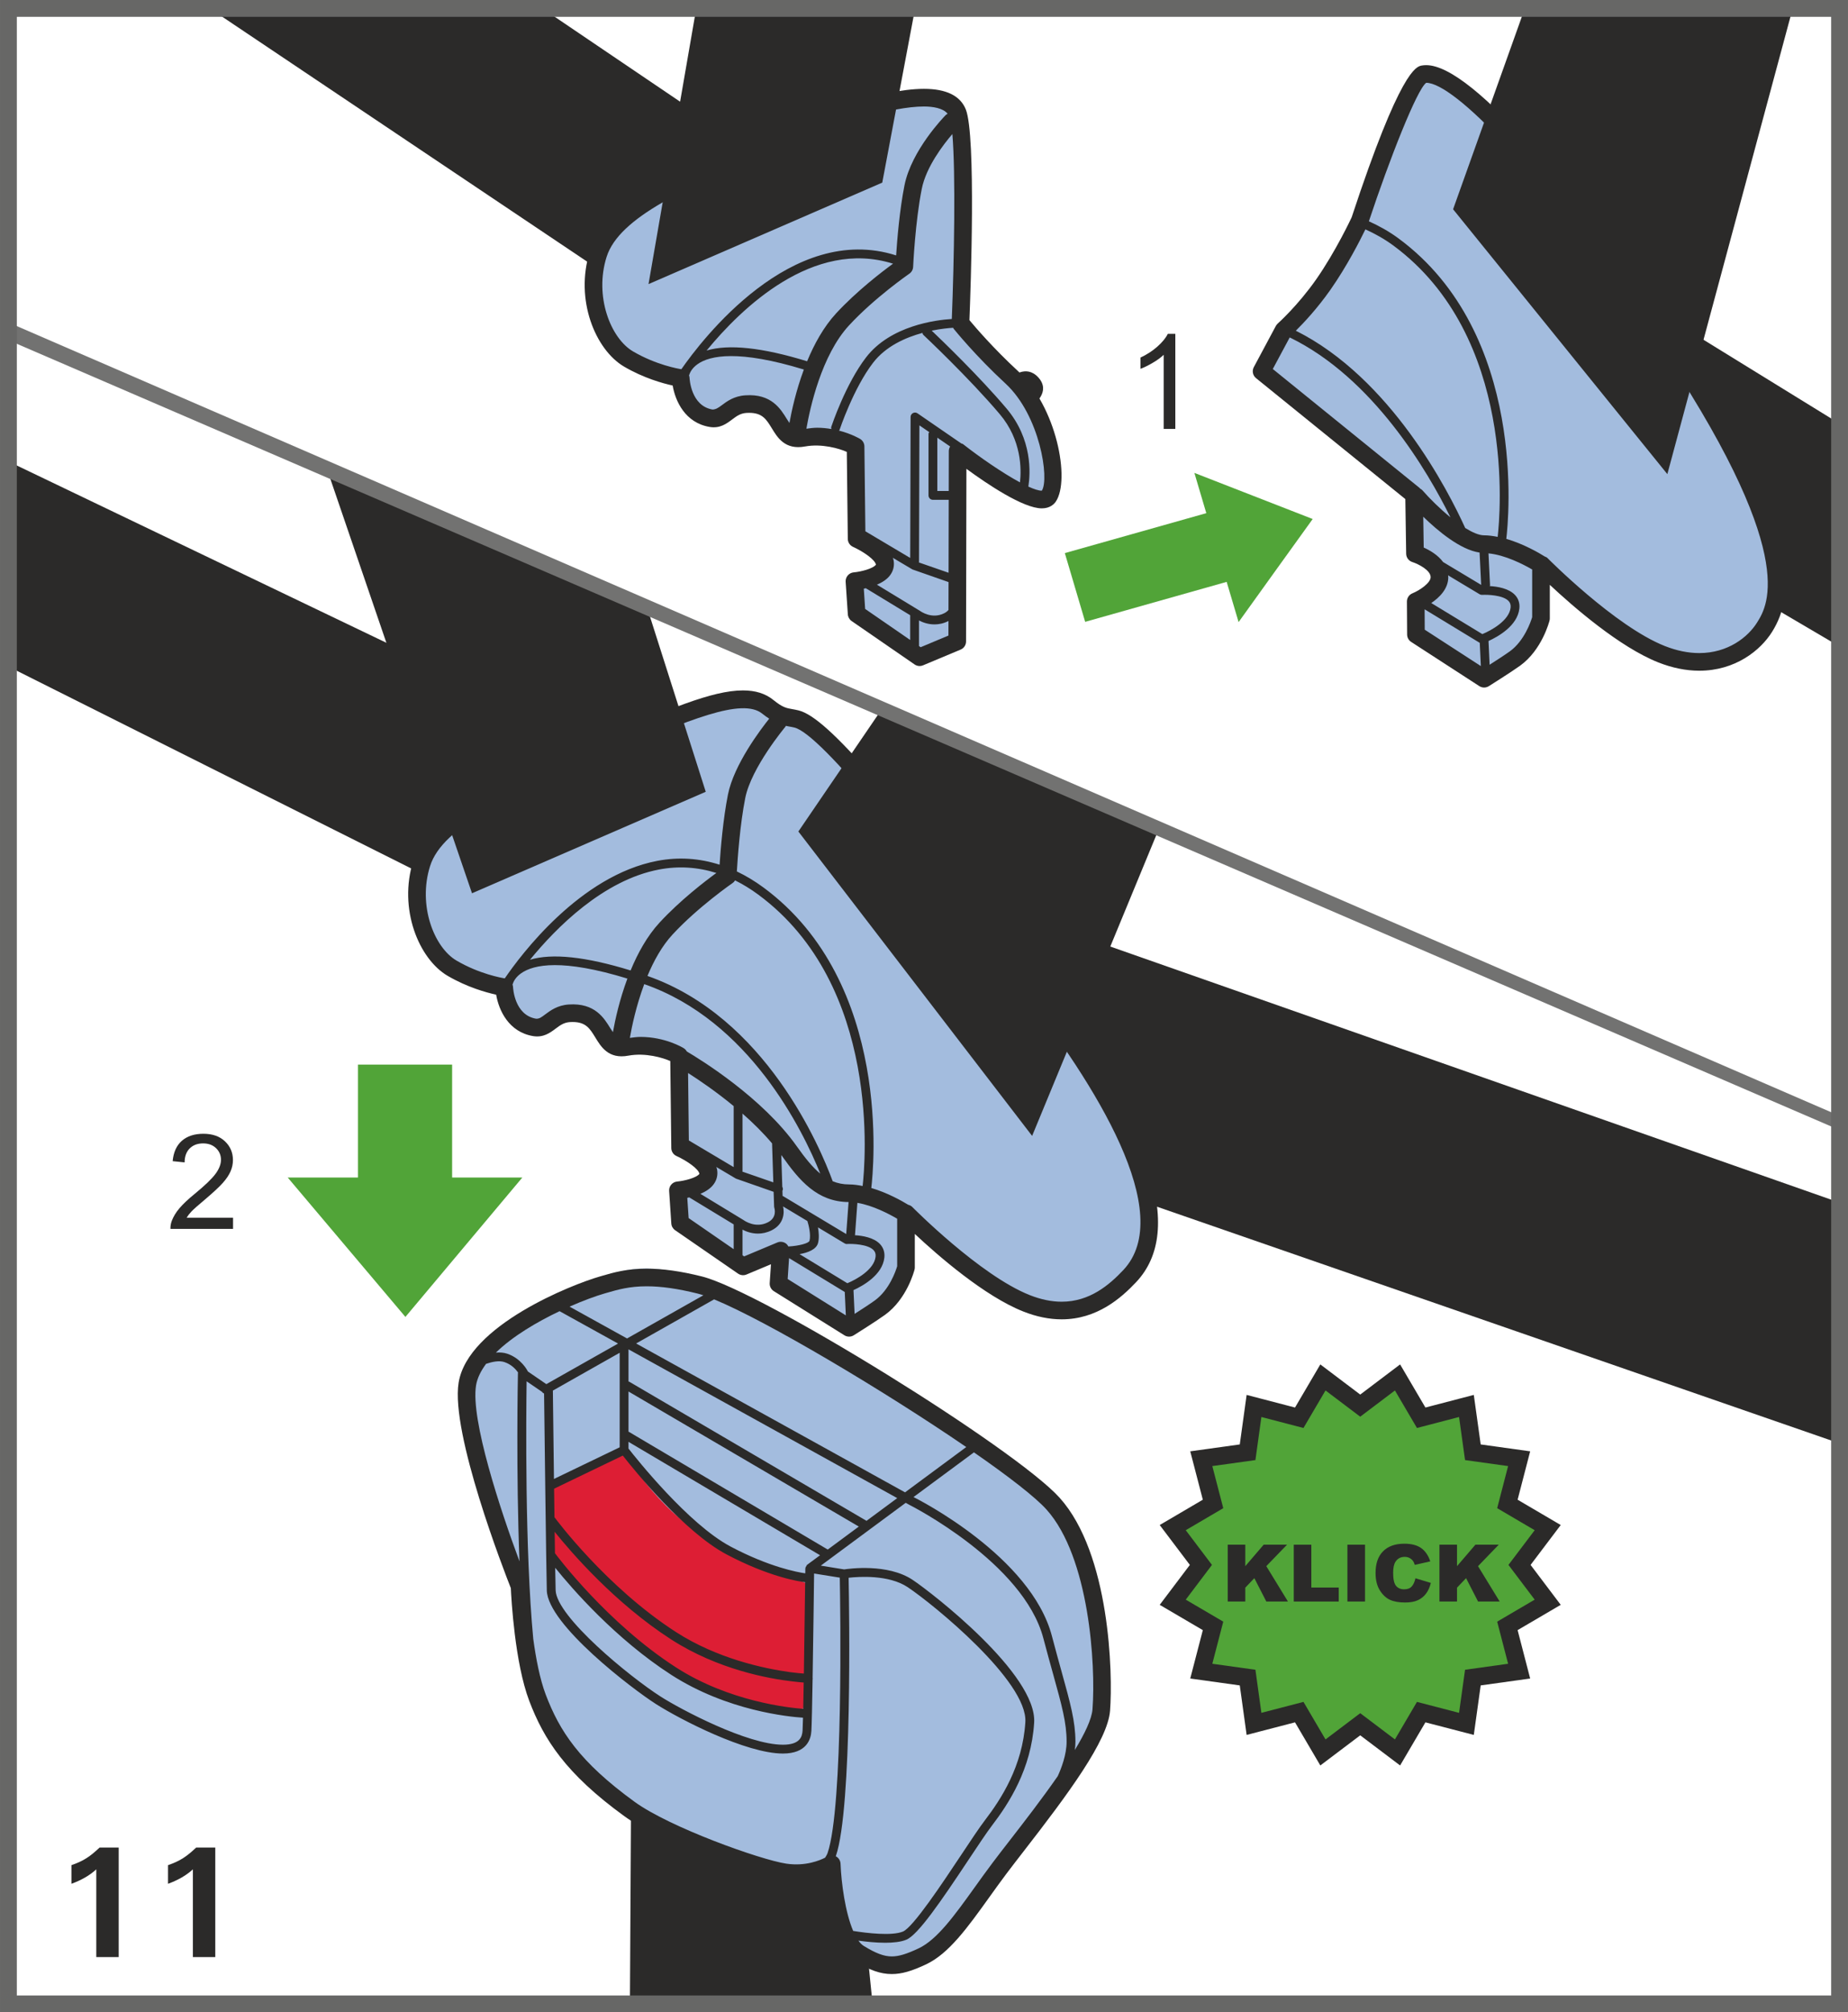
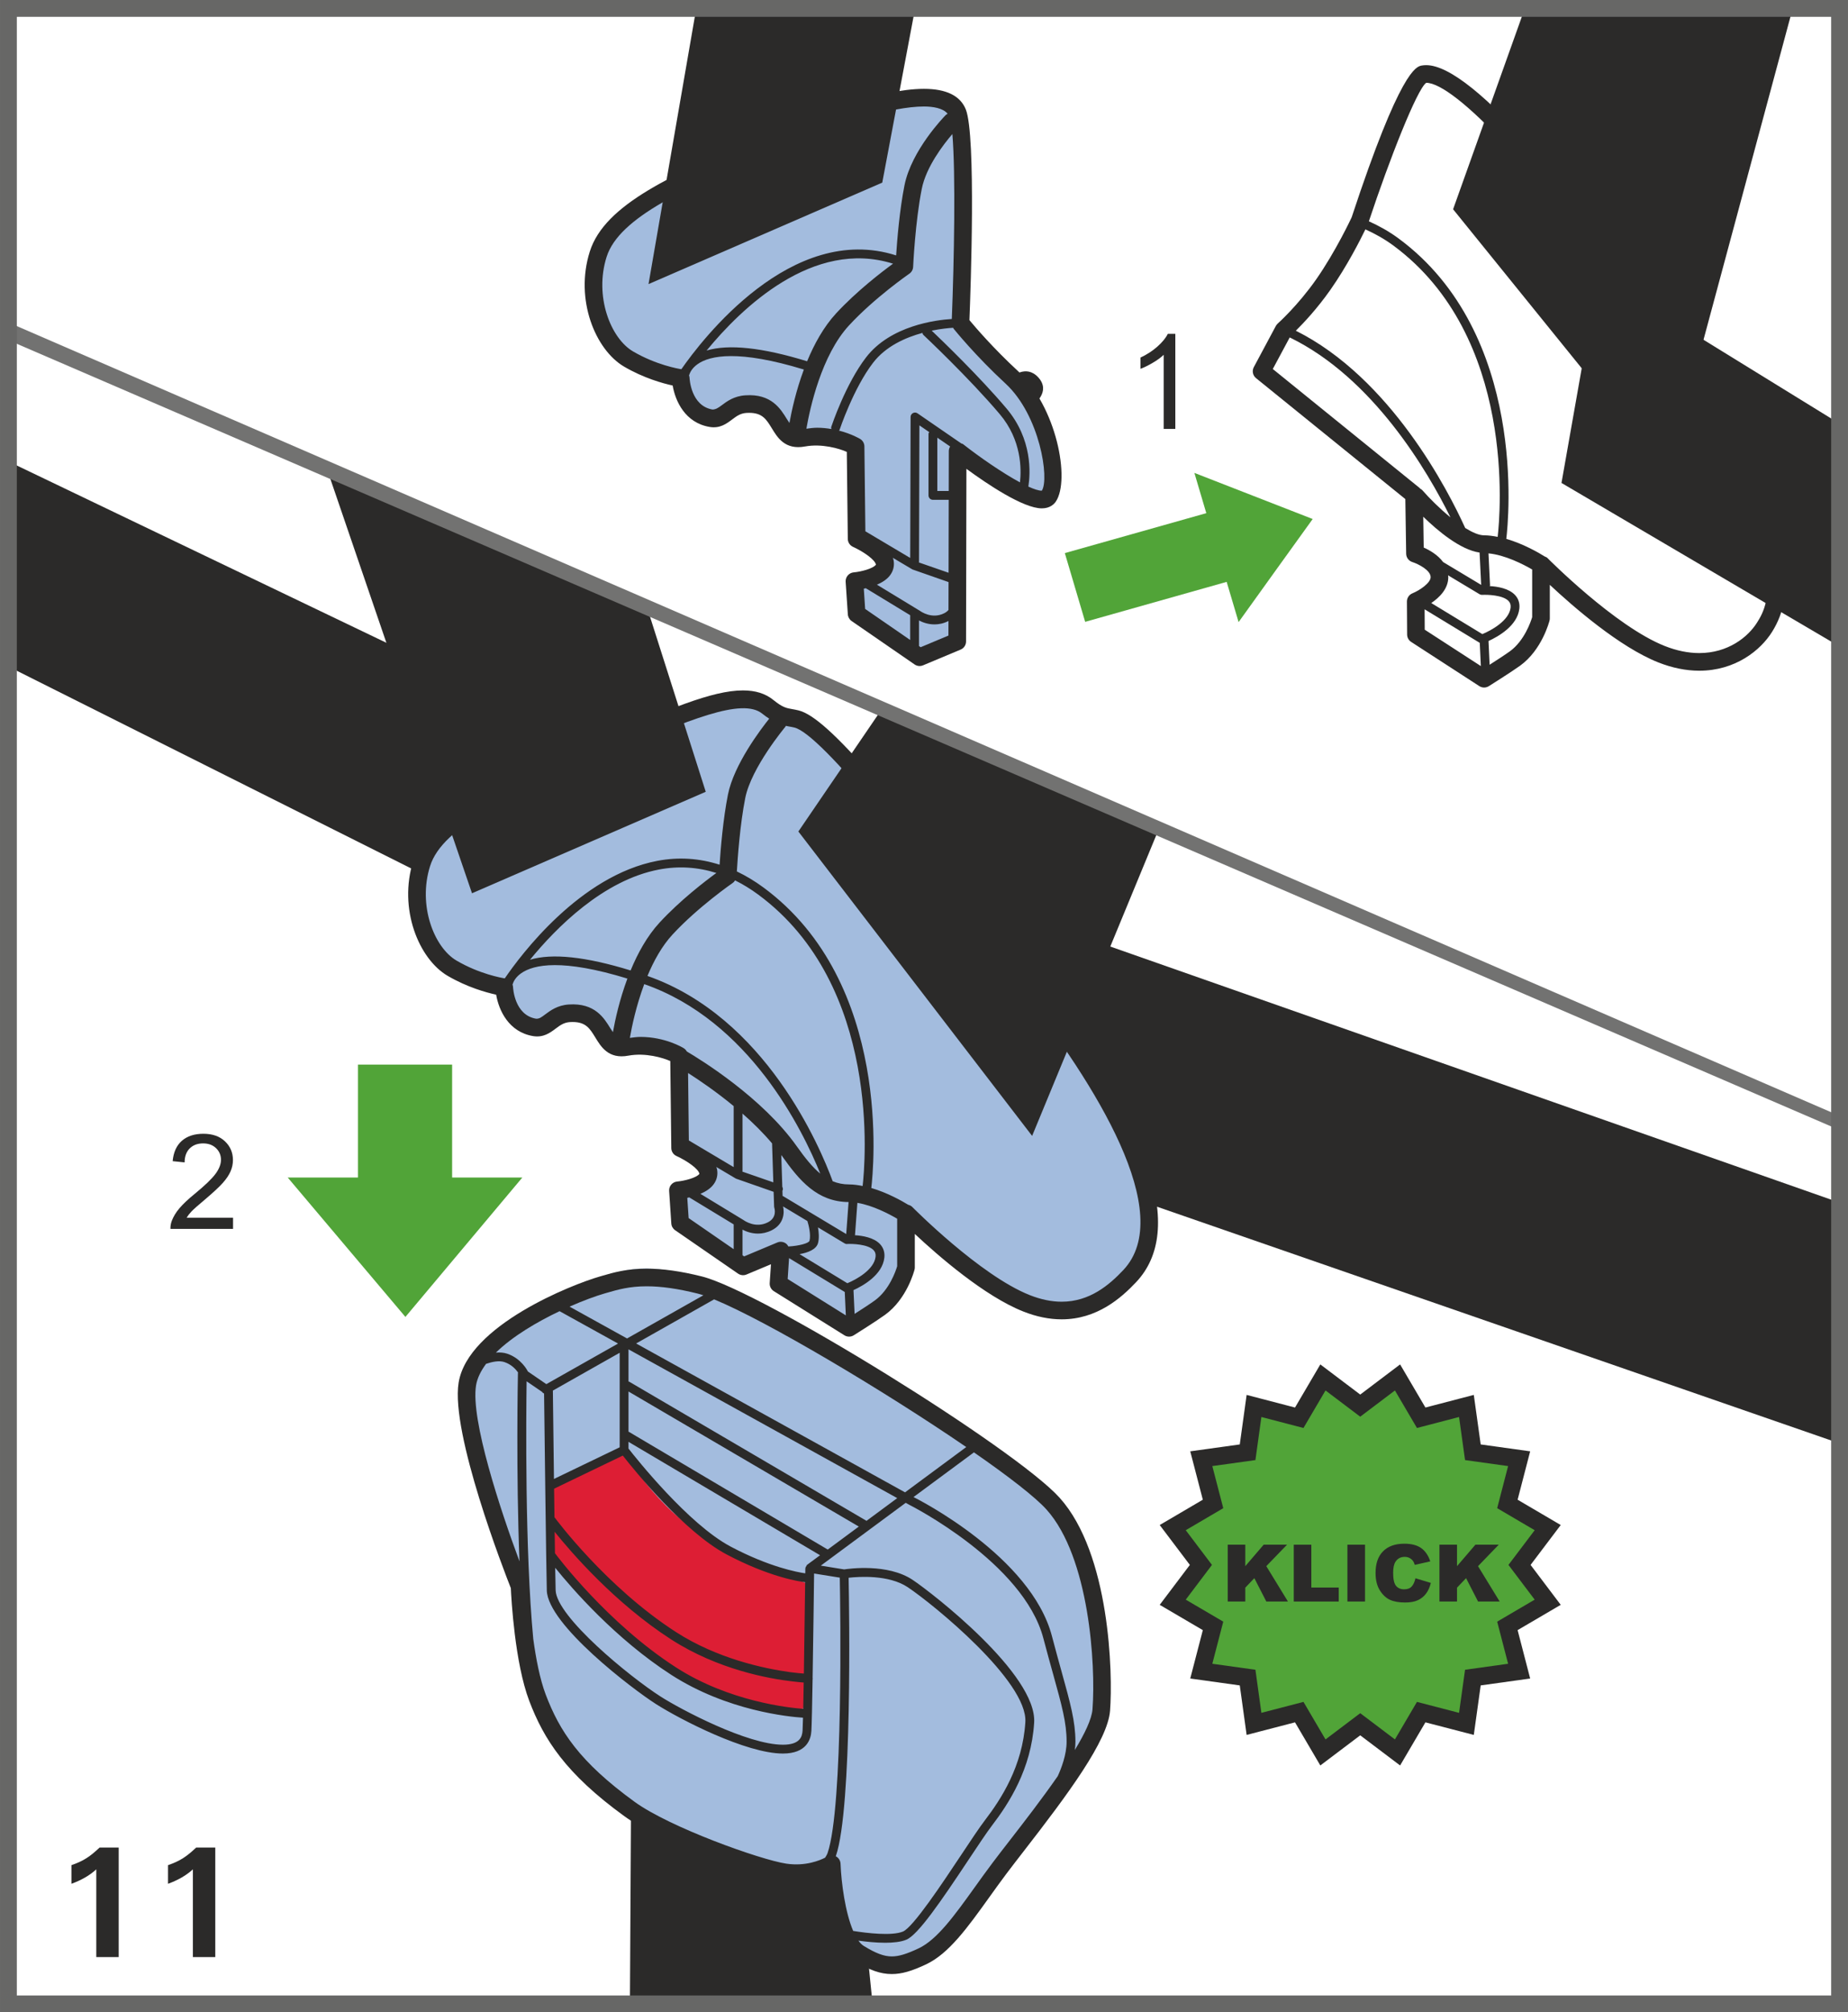
<svg xmlns="http://www.w3.org/2000/svg" xml:space="preserve" width="38.75mm" height="42.182mm" version="1.1" style="shape-rendering:geometricPrecision; text-rendering:geometricPrecision; image-rendering:optimizeQuality; fill-rule:evenodd; clip-rule:evenodd" viewBox="0 0 31817.14 34635.26">
  <defs>
    <style type="text/css">
   
    .str0 {stroke:#2B2A29;stroke-width:303.88;stroke-miterlimit:10}
    .str1 {stroke:#676766;stroke-width:289.68;stroke-miterlimit:4}
    .fil4 {fill:none;fill-rule:nonzero}
    .fil5 {fill:#727271;fill-rule:nonzero}
    .fil2 {fill:#2B2A29;fill-rule:nonzero}
    .fil1 {fill:#DD1E34;fill-rule:nonzero}
    .fil0 {fill:#A3BCDE;fill-rule:nonzero}
    .fil3 {fill:#51A438;fill-rule:nonzero}
   
  </style>
  </defs>
  <g id="Слой_x0020_1">
    <path class="fil0" d="M14320.1 32084.56c0,0 47.21,1278.26 473.6,1538.96 426.06,260.37 639.21,260.37 1089.08,47.21 449.87,-212.91 828.14,-852.45 1325.8,-1514.9 497.33,-663.35 1704.65,-2107.31 1752.11,-2723.12 47.21,-615.24 0,-2627.79 -828.97,-3550.94 -758.93,-845.8 -5066.74,-3646.27 -6013.37,-3882.9 -946.87,-236.64 -1183.59,-189.42 -1680.92,-47.21 -497.33,141.64 -2249.19,994.41 -2391.4,1870.02 -141.97,875.93 899.66,3480.33 899.66,3480.33 0,0 47.54,1231.05 307.91,1917.8 260.45,686.51 639.3,1231.05 1586.17,1917.56 625.99,453.57 2202.06,1018.47 2675.58,1089.41 473.35,70.7 804.74,-142.21 804.74,-142.21z" />
    <path class="fil1" d="M13886.08 29360.79c-95,137.86 -1012.89,294.85 -2559.73,-808.77 -899.91,-642.42 -1797.02,-1587.56 -1834.14,-1811.23 -36.78,-223.01 -6.08,-605.96 -6.08,-605.96l0 -561.37 1263.56 -589.7c0,0 529.19,985.71 1474.34,1516.38 899.66,505.13 1684.94,758.27 1684.94,758.27l0 1486.82c0,0 72.09,477.71 -22.91,615.57z" />
    <path class="fil2" d="M15025.99 34519.49l-4180.87 0 18.47 -3287.37c0,0 1269.89,621.56 2107.31,899.99 836.85,277.77 1349.2,0 1349.2,0 0,0 44.67,284.42 71.02,449.54 142.21,899.99 544.54,1041.87 544.54,1041.87l90.32 895.97z" />
    <path class="fil2" d="M18244.88 25780.37c-760.98,-848.18 -5136.86,-3554.72 -6161.08,-3810.48 -360.95,-90.4 -671.73,-134.08 -950.4,-134.08 -341.82,0 -575,67.41 -762.38,122.18l-46.31 13.38c-472.45,135.23 -2268.65,841.12 -2428.52,1826.25 -141.06,870.76 786.68,3252.89 898.76,3536.73 8.7,188.6 68.64,1285.57 316.61,1939.56 250.84,660.73 625.67,1251.66 1639.21,1986.77 646.77,468.43 2256.42,1043.35 2741.93,1116.1 75.62,11.25 147.71,16.18 216.11,16.18l0.25 0c192.05,0 354.54,-38.51 473.93,-79.89 35.88,404.06 153.79,1209.04 531.49,1439.85 260.12,159.04 445.52,223.91 639.54,223.91 168.32,0 340.67,-48.94 593.81,-168.57 389.36,-184.5 709.66,-630.26 1080.13,-1146.72 96.48,-134.74 196.4,-274.08 302.16,-414.81 82.85,-110.35 185.07,-242.14 298.63,-388.7 759.17,-977.66 1443.63,-1898.18 1483.04,-2413.49 49.84,-644.8 -2.63,-2701.61 -866.9,-3664.17zm-3786.18 1373.59c9.52,510.3 62.89,3942.84 -210.28,4740.28 -10.76,30.38 -27.51,54.11 -42.61,79.65 -83.42,43.11 -335.41,152.31 -667.95,102.8 -450.12,-67.49 -2005.58,-625.09 -2608.99,-1062.15 -955.58,-692.91 -1295.01,-1220.95 -1533.45,-1848.34 -101.32,-267.67 -169.14,-625.99 -214.3,-957.88 -144.84,-1541.01 -122.83,-3844.39 -114.46,-4433.6l265.37 181.38c8.7,13.88 21.1,22.91 35.31,28.98 4.68,372.2 36.78,3049.26 46.97,3390.42 18.23,588.06 1472.28,1694.8 1881.92,1955.82 418.83,266.44 1549.96,850.15 2184,850.15 406.68,-0.33 481.15,-243.94 489.28,-388.7 6.32,-107.23 13.88,-467.52 21.1,-894.82 0.33,-2.55 2.63,-4.02 2.87,-6.65 0.33,-2.87 -2.55,-4.93 -2.87,-7.8 11.58,-680.1 22.33,-1525.08 25.54,-1800.55l442.56 71.02zm-4824.6 -4586.24l1006.89 557.35 -1234.83 698.33 -320.96 -220.13c-0.57,-1.48 0.57,-3.2 -0.25,-5.17 -4.68,-8.7 -111.83,-217.83 -352,-298.38 -61.66,-20.61 -129.16,-24.63 -195.17,-18.8 287.63,-281.88 708.51,-528.94 1096.31,-713.19zm4012.96 6372.51c79.65,9.61 144.84,15.68 190.33,19.13 -2.63,167.17 -5.5,322.44 -8.38,452.75 -236.39,-16.83 -1275.39,-123.66 -2190.4,-713.44 -1183.84,-762.95 -2045.07,-1913.21 -2083.58,-1965.34 -1.72,-114.13 -3.45,-237.79 -5.5,-368.42 281.55,350.44 1037.03,1228.42 2006.81,1853.27 807.29,520.16 1685.52,676 2090.72,722.06zm-2090.72 -113.8c966.25,622.79 2032.84,722.96 2268.9,738.07 -2.3,102.55 -4.93,179.82 -7.23,219.23 -6.4,114.46 -50.74,245.67 -337.79,245.91 -612.94,0 -1755.64,-605.63 -2102.3,-826.34 -535.35,-341 -1797.68,-1375.31 -1811.56,-1832.41 -2.05,-61.42 -4.68,-199.85 -7.55,-386.73 288.2,357.75 1038.18,1223.58 1997.53,1842.26zm2283.92 -21.43c-46.06,-2.87 -131.78,-10.43 -249.69,-26.11 -438.54,-61.42 -1241.72,-230.56 -1951.96,-688.23 -1205.6,-776.83 -2078.33,-1958.04 -2087.03,-1969.7 -1.48,-1.97 -3.78,-1.72 -5.25,-3.45 -2.3,-161.34 -4.6,-328.19 -6.65,-494.46l1183.02 -570c192.63,245.59 1055.5,1313.9 1786.35,1700.87 731.91,387.22 1244.35,465.72 1353.23,479.1 -4.02,346.41 -12.97,1005.66 -22.01,1571.96zm-3171.19 -3894.48l-1131.7 544.87c-9.85,-780.36 -18.56,-1501.35 -18.56,-1516.13 0,-1.4 -1.15,-2.87 -1.15,-4.35l1151.4 -651.45 0 1627.06zm3227.1 2022.41c-0.57,0.57 -0.57,1.72 -1.15,2.3 -0.9,0.9 -2.05,0 -2.63,0.9 -4.93,3.69 -3.78,10.67 -7.55,15.6 -8.62,11.91 -16.18,22.91 -17.32,36.78 0,1.72 -2.05,2.87 -2.05,4.68 0,2.55 -0.57,36.46 -1.15,86.54 -128.91,-18.23 -615.57,-106 -1284.09,-459.97 -728.47,-385.5 -1632.81,-1525.65 -1759.33,-1687.57l0 -115.53 3298.04 1951.71 -222.76 164.55zm355.12 -262.42l-3430.4 -2029.96 0 -690.28 3965.42 2324.57 -535.02 395.68zm667.7 -494.21l-4088.01 -2396.33c-3.2,-1.72 -6.65,0 -10.1,-1.48l0 -554.07 4626.97 2560.88 -528.86 391zm-3966.9 -3052.71l1342.55 -759.17c910.42,373.67 2935.37,1578.61 4341.4,2541.99l-1054.02 779.54 -4629.92 -2562.35zm-543.72 -860.58l47.21 -13.63c177.85,-51.56 379.42,-110.03 677.8,-110.03 253.47,0 540.19,41.14 877.08,125.13 29.89,7.47 63.47,17.65 99.68,29.48l-1314.23 743.33 -990.06 -548.07c240.41,-106 456.85,-184.17 602.51,-226.21zm-2212.41 1582.97c20.53,-127.43 84,-251.66 172.92,-371.87 100.5,-34.24 223.01,-61.75 316.03,-30.13 122.26,40.56 197.22,126.28 234.58,178.67 -0.25,2.96 -2.3,5.25 -2.3,8.13 -2.3,106.58 -33.34,1708.76 26.69,3242.46 -328.19,-880.28 -843.25,-2438.95 -747.92,-3027.25zm6194.33 8103.84c-0.25,-0.33 -0.57,0 -0.82,-0.33 0.57,-1.97 1.72,-4.02 2.3,-6.08 284.18,-829.29 229.41,-4242.37 218.98,-4787.49 174.64,-19.71 689.96,-55.59 1016.75,161.92 441.41,294.03 2069.87,1622.13 2025.86,2323.09 -47.21,759.5 -419.16,1326.95 -694.64,1687.24 -96.15,125.71 -241.23,343.87 -408.65,596.43 -330.24,496.76 -829.05,1247.88 -1004.27,1320.88 -186.55,77.59 -619.92,28.33 -856.8,-11 -135.31,-315.21 -204.53,-820.67 -217.26,-1155.51 -2.05,-54.68 -33.01,-103.95 -81.45,-129.16zm2998.6 -277.77c-114.71,147.71 -218.41,281.22 -301.83,392.72 -106.91,141.97 -207.98,283.03 -305.85,419.49 -346.17,482.22 -645.13,898.51 -963.13,1049.43 -209.7,99.02 -344.12,139.58 -464.08,139.58 -133.18,0 -272.52,-51.81 -481.07,-179.57 -33.66,-20.28 -64.62,-52.47 -93.6,-91.8 129.24,17.9 298.38,36.46 459.97,36.46 139.09,0 271.45,-13.63 364.97,-52.71 201.9,-84 588.06,-648.25 1072.09,-1377.04 166.52,-250.27 309.88,-466.38 402.91,-588.31 287.63,-376.22 676.08,-969.21 725.84,-1769.84 52.14,-833.65 -1758.19,-2235.56 -2093.35,-2458.9 -428.69,-285.57 -1098.94,-191.48 -1178.01,-179.32l-402.08 -64.87 1462.18 -1081.28 65.19 36.21c19.71,9.85 1962.72,994.66 2304.53,2295.26 63.14,239.84 120.21,444.94 170.05,623.94 148.29,534.44 230.23,828.97 230.23,1156 0,224.81 -92.04,461.2 -152.31,592.66 -271.45,391.08 -583.95,794.23 -822.64,1101.89zm1420.47 -2250.67c-13.06,166.52 -132.69,416.78 -303.8,698.91 6.32,-47.21 10.1,-95 10.1,-142.79 0,-347.32 -88.59,-667.05 -235.82,-1196.56 -49.51,-178.75 -106.25,-382.62 -169.14,-622.22 -359.72,-1366.86 -2301.33,-2351.17 -2380.73,-2390.83l-1.97 -0.82 1040.39 -769.35c590.11,409.23 1054.68,767.3 1250.51,985.38 734.29,818.29 849.57,2669.51 790.46,3438.29z" />
    <polygon class="fil2" points="31814.84,24892.86 15951.59,19393.66 205.35,11502.72 205.35,7971.81 13291.04,14247.02 31816.81,20749.84 " />
    <path class="fil0" d="M17673.9 16898.3c-2100.08,-2683.14 -3470.14,-4408.07 -3964.03,-4524.25 -164.79,-39.66 -251.17,-14.2 -489.78,-207.98 -458.57,-371.87 -2397.81,464.9 -3529.51,899.74 -1564.16,600.13 -2057.8,1245.83 -2430.57,1794.72 -283.85,417.93 50.09,1531.98 486.9,1766.89 493.55,265.95 934.15,364.4 934.15,364.4 0,0 20.28,608.01 523.44,691.76 224.16,37.36 299.2,-224.57 598.41,-243.04 674.68,-42.04 485.75,672.88 990.64,579.6 504.88,-93.6 897.69,149.44 897.69,149.44l18.23 1589.37c0,0 448.97,205.35 486.33,392.23 56.82,284.67 -523.69,336.81 -523.69,336.81l37.36 560.8 1084.49 747.6 685.93 -347.24 5.75 552.92 1159.29 766.73c0,0 354.79,-153.21 504.88,-261.84 336.23,-243.04 448.64,-691.68 448.64,-691.68l0 -935.05c0,0 1177.76,1196.89 2075.45,1552.01 897.36,355.36 1458.08,-130.96 1775.84,-467.52 317.51,-336.32 1107.15,-1382.21 -1775.84,-5066.41z" />
    <path class="fil2" d="M17793.45 16804.7c-2418.42,-3089.82 -3532.14,-4457 -4048.02,-4578.11 -38.26,-9.52 -72.42,-15.6 -105.43,-21.43 -100.25,-17.32 -166.6,-28.9 -324.41,-156.99 -136.46,-110.93 -307.91,-164.79 -524.02,-164.79 -535.59,0 -1295.67,329.34 -2446.17,827.82l-304.7 132.11c-1489.44,643.07 -2666.06,1151.4 -2925.27,1971.42 -261.35,826.09 95.57,1691.6 592.9,1981.85 337.14,196.65 664.75,286.8 833.89,323.59 45.24,266.2 213.81,642.74 637.24,713.11 176.12,28.08 290.01,-55.92 387.06,-128.91 75.87,-56.74 141.64,-105.67 245.91,-112.41l46.31 -1.4c227.36,0 295.75,111.17 390.18,265.05 95.33,155.27 223.91,380.33 572.38,313.65 289.92,-53.29 593.48,36.21 718.94,93.6l17.41 1497.82c0.82,58.79 35.31,111.83 88.92,136.14 188.52,86.62 383.45,225.06 395.35,307.58 -50.99,67.82 -255.52,120.21 -383.53,132.11 -81.94,7.8 -143.36,79.4 -137.86,161.34l37.36 561.05c3.2,46.39 27.26,88.68 65.44,115.03l1084.49 747.92c42.29,28.9 96.81,35.31 144.84,14.78l421.22 -176.45 -21.76 324.41c-3.45,55.67 23.73,109.2 71.27,138.76l1214.79 759.5c24.63,15.35 52.71,22.91 80.55,22.91 28.08,0 55.92,-7.55 80.55,-22.91 15.6,-9.85 386.98,-242.47 539.37,-352.82 376.8,-272.27 501.93,-757.2 507.18,-778.06 3.12,-11.82 4.6,-24.3 4.6,-36.78l0 -576.98c403.23,377.7 1200.34,1071.19 1867.47,1335.08 225.88,89.74 448.39,134.99 660.73,134.99 607.68,0 1022.49,-364.73 1281.38,-639.05 853.93,-904.26 259.54,-2675.58 -1766.56,-5264.54zm-9932.15 -270.55c-387.88,-226.21 -670.58,-950.4 -456.52,-1627.88 217.5,-687.99 1394.12,-1195.74 2756.13,-1784.3l305.28 -131.78c1402.49,-608.34 2312.66,-986.04 2658.17,-706.21 44.09,35.88 82.03,61.42 119.06,85.72 -144.51,180.47 -606.53,787.91 -709.91,1304.62 -84.57,422.94 -126.61,939.98 -144.26,1208.8 -348.22,-111.59 -706.46,-136.14 -1072.09,-66.34 -1330.65,253.71 -2349.94,1618.03 -2626.32,2022.66 -54.44,-8.38 -434.19,-74.39 -829.54,-305.28zm6990.62 3878.8c-77.92,-15.6 -156.17,-26.93 -233.19,-26.93 -103.95,0 -196.07,-19.38 -282.12,-54.68 -217.26,-591.84 -1158.96,-2823.38 -3189.17,-3533.86 108.63,-259.87 249.45,-515.31 431.64,-712.29 438.21,-474.75 1031.77,-885.21 1037.52,-889.23 16.5,-11.33 28.41,-26.69 39.08,-43.19 134.99,66.92 268.25,148.04 399.21,245.01 2123.73,1566.54 1840.21,4641.83 1797.02,5015.18zm-263.57 1673.37l-822.4 -500.53c140.82,-24.88 290.25,-78.74 318.91,-194.02 21.18,-84 12.81,-184.25 -1.4,-266.52l458.25 275.47c12.97,7.55 28.33,13.63 43.68,10.18 86.62,-4.35 356.35,2.55 454.47,105.67 29.31,30.46 40.32,66.67 34.81,114.13 -24.63,223.09 -333.44,393.05 -486.33,455.62zm-1260.36 -1318.25c0.33,7.55 1.48,14.53 3.78,21.76 2.3,6.98 53.29,166.6 -113.8,249.69 -211.51,106.33 -402.08,-29.56 -415.96,-39.66l-743 -451.92c87.77,-37.36 171.2,-88.59 225.96,-161.92 58.21,-77.59 78.74,-168.81 59.69,-264.47 -2.38,-12.15 -8.46,-23.98 -12.48,-36.21l338.61 200.75 648.82 227.11 8.38 254.86zm-35.31 -1088.76l21.76 671.07 -533.62 -185.07c0.33,-2.87 2.96,-4.35 2.96,-6.98l0 -991.46c178.42,156.09 353.64,329.01 508.91,512.44zm-660.97 408.65l-771.65 -458.82 -13.38 -1160.93c191.23,122.26 482.88,320.39 785.04,569.5l0 1050.25zm842.27 497.66l-2.87 -92.7c1.15,-2.05 3.45,-3.2 4.35,-5.5 7.55,-21.43 3.45,-42.86 -6.4,-61.09l-17.65 -546.35c5.83,8.46 12.48,16.26 18.23,24.39 291.73,411.61 599.06,780.93 1140.4,784.96l-40.56 550.62 -1088.51 -653.17c-2.3,-1.15 -4.6,0 -6.98,-1.15zm-2616.79 -3882.57c-773.38,-237.87 -1353.23,-299.28 -1732.16,-184.25 449.87,-550.37 1260.36,-1370.06 2221.11,-1552.83 335.99,-63.8 665.98,-42.04 987.43,59.04 -198.13,144.84 -626.49,473.6 -977.58,853.93 -214.63,232.61 -376.55,528.37 -498.81,824.12zm-1063.63 585.92c-194.93,12.15 -318.91,104.85 -408.98,172.35 -62.81,47.21 -98.2,75.05 -155.27,72.17 -372.44,-61.99 -395.68,-527.46 -396.5,-547.5 -0.57,-13.88 -4.68,-27.18 -8.7,-40.23 16.18,-52.47 52.96,-127.43 150.01,-195.25 216.68,-152.06 710.57,-250.27 1827.81,92.45 -135.31,363.49 -210.94,709.09 -249.12,921.67 -14.2,-20.61 -27.83,-39.99 -45.24,-67.82 -105.43,-172.02 -265.05,-438.54 -714.01,-407.83zm1234.25 557.93c-61.42,0 -122.51,8.95 -183.35,16.75 33.58,-194.02 108.63,-553.49 247.39,-925.11 1805.73,628.54 2726.57,2507.26 3031.27,3262.16 -132.36,-109.2 -259.54,-265.62 -405.53,-471.88 -593.23,-837.75 -1652.76,-1489.77 -1893.5,-1631.66 -12.48,-22.91 -30.13,-42.29 -52.96,-56.49 -12.81,-8.13 -317.76,-193.78 -743.33,-193.78zm805.24 2770.25c10.18,-1.97 22.66,-5.75 33.34,-8.38l765.33 464.9 0 426.72 -775.43 -535.02 -23.24 -348.22zm978.81 1007.47l-28.08 -19.71 0 -440.84c58.79,30.71 150.92,68.07 266.44,68.07 72.75,0 152.64,-15.03 235.82,-56.74 211.43,-105.51 222.43,-303.06 195.83,-410.79l418.83 251.17c0.25,0.57 0.57,1.15 0.57,1.72 19.13,57.64 63.14,230.89 36.21,337.47 -11,44.01 -184.25,89.5 -363.82,98.78 -10.76,-20.03 -24.3,-38.51 -43.76,-52.14 -42.86,-30.71 -98.2,-36.78 -146.81,-16.5l-571.23 239.51zm749.65 389.28l23.73 -359.72 956.15 581.33c0.9,0.57 1.72,0.33 2.87,0.9l18.56 403.48 -1001.31 -625.99zm1499.22 369.9c-79.65,57.64 -228.18,154.45 -346.99,230.31l-19.13 -408.98c162.49,-73.9 498.23,-261.02 531.24,-557.93 10.18,-91.22 -16.18,-172.92 -75.87,-235.73 -106.91,-111.83 -298.63,-143.11 -431.89,-151.24 0.33,-2.05 2.3,-3.2 2.63,-5.17l40.81 -551.85c265.95,43.76 545.77,191.48 685.03,272.85l0 818.05c-22.83,77.35 -133.18,407.26 -385.83,589.7zm4278.58 -523.11c-238.94,253.22 -575.83,543.97 -1060.68,543.97 -173.82,0 -358.65,-38.18 -548.98,-113.47 -856.8,-339.27 -2011.33,-1505.7 -2022.98,-1517.28 -19.38,-19.95 -44.58,-31.28 -70.37,-37.93 -113.8,-69.55 -358.57,-207.41 -635.19,-288.53 37.03,-307.58 368.75,-3530.66 -1855.89,-5171.84 -150.34,-110.93 -303.55,-202.48 -458.82,-276.62 12.48,-211.51 53.29,-806.71 144.84,-1264.96 104.85,-524.26 683.06,-1216.02 688.81,-1222.92 4.35,-5.5 6.08,-12.23 9.61,-17.98 19.71,3.78 39.33,8.13 58.21,11.58 26.93,4.6 55.01,9.28 87.2,17.08 466.62,109.78 2124.31,2227.76 3879.37,4470.06 1319.15,1686.09 2699.97,3899.41 1784.87,4868.86z" />
    <polygon class="fil2" points="11139.47,10452.47 12150.96,13628.01 8126.42,15374.62 5579.42,7926 " />
    <polygon class="fil2" points="15143.16,12262.47 13745.59,14311.56 17770.13,19550.89 19917.34,14351.22 " />
    <polygon class="fil3" points="23419.26,24193.22 24061.19,23708.04 24468.69,24402.02 25247.57,24198.96 25358.58,24995.82 26155.11,25106.75 25952.96,25885.39 26646.94,26292.97 26161.76,26934.81 26646.94,27577.31 25952.96,27984.24 26155.11,28763.12 25358.58,28874.13 25247.57,29670.91 24468.69,29468.51 24061.19,30162.49 23419.26,29677.31 22776.77,30162.49 22369.26,29468.51 21590.38,29670.91 21480.03,28874.13 20682.59,28763.12 20885.07,27984.24 20191.01,27577.31 20676.19,26934.81 20191.01,26292.97 20885.07,25885.39 20682.59,25106.75 21480.03,24995.82 21590.38,24198.96 22369.26,24402.02 22776.77,23708.04 " />
    <polygon class="fil4 str0" points="23419.26,24193.22 24061.19,23708.04 24468.69,24402.02 25247.57,24198.96 25358.58,24995.82 26155.11,25106.75 25952.96,25885.39 26646.94,26292.97 26161.76,26934.81 26646.94,27577.31 25952.96,27984.24 26155.11,28763.12 25358.58,28874.13 25247.57,29670.91 24468.69,29468.51 24061.19,30162.49 23419.26,29677.31 22776.77,30162.49 22369.26,29468.51 21590.38,29670.91 21480.03,28874.13 20682.59,28763.12 20885.07,27984.24 20191.01,27577.31 20676.19,26934.81 20191.01,26292.97 20885.07,25885.39 20682.59,25106.75 21480.03,24995.82 21590.38,24198.96 22369.26,24402.02 22776.77,23708.04 " />
    <polygon class="fil2" points="22158.65,26586.84 21756.65,26586.84 21440.04,26956.49 21440.04,26586.84 21137.64,26586.84 21137.64,27564.99 21440.04,27564.99 21440.04,27326.39 21596.13,27162.66 21802.39,27564.99 22174.58,27564.99 21801.81,26956.16 " />
    <polygon class="fil2" points="22577.16,26586.84 22275.08,26586.84 22275.08,27564.99 23049.04,27564.99 23049.04,27324.33 22577.16,27324.33 " />
    <polygon class="fil2" points="23198.56,27564.91 23501.86,27564.91 23501.86,26586.76 23198.56,26586.76 " />
    <path class="fil2" d="M24305.29 27306.11c-29.31,32.76 -73.32,48.69 -131.29,48.69 -59.36,0 -105.67,-20.28 -138.68,-60.27 -33.09,-40.23 -49.26,-114.46 -49.26,-223.09 0,-87.45 13.63,-151.49 41.14,-192.54 36.46,-55.09 89.17,-82.6 157.57,-82.6 30.38,0 57.64,6.08 82.27,18.56 24.3,12.48 44.91,30.38 61.99,53.62 10.43,13.88 20.28,35.31 29.23,65.44l267.1 -59.69c-34.24,-103.13 -86.62,-179.57 -157.32,-229.41 -70.37,-50.09 -167.09,-75.05 -290.25,-75.05 -157.81,0 -279.5,43.76 -365.55,130.63 -86.3,86.95 -129.16,211.18 -129.16,373.1 0,121.36 24.63,221.04 73.57,298.63 48.94,78.25 106.91,132.44 174.4,163.4 67.16,30.71 154.04,46.06 260.69,46.06 87.45,0 159.86,-12.48 216.36,-37.93 56.74,-25.54 104.28,-62.89 142.54,-112.73 38.18,-49.76 66.26,-111.75 84.24,-186.22l-265.05 -79.97c-13.63,61.99 -35.06,108.96 -64.54,141.39z" />
    <polygon class="fil2" points="25447.17,26956.16 25804.1,26586.84 25402.01,26586.84 25085.41,26956.41 25085.41,26586.84 24783,26586.84 24783,27564.99 25085.41,27564.99 25085.41,27326.31 25241.58,27162.66 25447.75,27564.99 25820.03,27564.99 " />
    <path class="fil2" d="M3212.82 20958.97c22.25,-36.21 50.41,-72.42 84.57,-108.38 34.16,-36.21 111.26,-104.28 231.46,-205.02 143.61,-121.68 246.74,-217.59 308.73,-287.38 61.75,-69.55 106,-135.89 132.69,-199.03 26.93,-62.81 40.23,-127.1 40.23,-192.3 0,-128.34 -45.73,-235.82 -136.96,-322.36 -91.3,-86.95 -215.21,-130.39 -371.62,-130.39 -155.02,0 -278.43,40.23 -370.55,120.78 -91.8,80.22 -144.76,197.31 -158.72,350.77l205.68 21.18c0.57,-102.31 30.13,-182.53 87.77,-240.41 57.89,-57.64 134.99,-86.62 231.46,-86.62 91.22,0 165.04,27.51 221.86,81.7 56.74,54.68 85.15,121.6 85.15,200.67 0,75.62 -31.28,156.17 -93.52,241.07 -62.32,84.82 -181.95,200.1 -359.22,345.51 -114.13,93.03 -201.58,175.55 -261.84,246.82 -60.51,71.27 -104.28,143.36 -132.11,216.68 -16.75,44.58 -24.88,91.22 -23.4,139.34l1078.08 0 0 -192.63 -799.74 0z" />
    <polygon class="fil3" points="7784.2,20266.88 7784.2,18323.54 6163.54,18323.54 6163.54,20266.88 4953.35,20266.88 6979.86,22666.41 8993.24,20266.88 " />
-     <polygon class="fil2" points="9295.15,116.02 13942.98,3262.08 10811.53,4974.78 3625.33,153.38 " />
    <path class="fil0" d="M17416.98 6491.89c-635.76,-587.16 -929.22,-978.73 -929.22,-978.73 0,0 179.57,-3116.75 0,-3572.12 -216.93,-549.22 -1677.39,-164.55 -3347.88,556.78 -1460.21,630.51 -2603.74,1128.17 -2840.7,1877.82 -234.58,741.85 69.22,1539.28 524.59,1804.91 455.62,265.87 896.46,326.38 896.46,326.38 0,0 20.28,607.77 523.19,691.76 224.16,37.36 299.45,-224.24 598.65,-243.04 674.36,-42.04 485.83,673.21 990.64,579.6 504.88,-93.52 897.69,149.44 897.69,149.44l18.23 1589.37c0,0 448.72,205.44 486.08,392.48 57.07,284.51 -523.44,336.64 -523.44,336.64l37.36 560.8 1084.49 747.84 647.67 -271.37 6.73 -3276.37c0,0 1370.31,1076.69 1565.89,782.98 195.17,-293.46 -0.33,-1468.01 -636.42,-2055.17z" />
    <path class="fil2" d="M17519.94 6380.39c-411.94,-380.33 -726.82,-747.02 -829.29,-870.18 20.86,-519.91 116.1,-3174.31 -61.75,-3625.08 -93.28,-236.06 -335.74,-355.94 -720.91,-355.94 -750.22,0 -1952.04,450.94 -2828.3,829.29 -1489.44,643.32 -2665.98,1151.4 -2925.27,1971.42 -261.27,826.09 95.57,1691.84 592.99,1981.85 337.14,196.65 664.75,287.05 833.89,323.84 45.16,265.87 213.81,642.42 637.24,712.86 175.88,29.56 290.01,-55.92 386.98,-128.66 75.95,-57.07 141.64,-106 245.91,-112.65l46.39 -1.48c227.69,0 295.75,111.26 390.18,265.05 95.25,155.6 224.73,378.6 572.38,313.98 290.17,-53.29 593.48,36.21 719.19,93.28l17.08 1497.9c0.9,58.79 35.39,111.5 88.68,136.14 189.1,86.87 383.77,225.31 395.68,307.58 -50.74,67.82 -255.19,120.54 -383.53,132.11 -81.94,7.8 -143.11,79.32 -137.86,161.59l37.61 560.8c2.96,46.31 26.93,88.68 65.19,115.03l1084.49 747.6c25.78,17.9 55.92,26.93 86.3,26.93 19.71,0 39.74,-3.78 58.54,-11.91l648 -271.37c56.16,-23.48 92.95,-78.5 92.95,-139.67l6.08 -2971.58c359.47,263.57 979.06,680.68 1297.72,680.68l0.25 0c142.54,0 213.48,-74.14 242.71,-118.48 248.54,-373.35 16.83,-1626.73 -659.49,-2250.92zm-6619.65 -331.06c-387.8,-226.29 -670.58,-950.4 -456.44,-1627.63 217.5,-688.23 1394.12,-1195.99 2756.05,-1784.3 1201.57,-518.76 2163.23,-804.42 2708.1,-804.42 150.59,0 329.34,26.69 407.5,125.46 -11.91,6.65 -23.73,12.48 -33.91,22.58 -23.73,24.3 -587.4,601.36 -709.09,1208.47 -84.24,422.04 -126.28,937.35 -143.94,1206.42 -1801.7,-574.68 -3346.98,1454.96 -3697.5,1958.94 -50.09,-7.8 -432.46,-72.99 -830.77,-305.53zm2995.97 168.81c-772.48,-237.46 -1352.16,-298.87 -1730.68,-184.74 598.08,-728.79 1832.66,-1927.99 3209.94,-1494.95 -196.9,143.69 -627.64,473.6 -980.46,855.65 -214.63,232.61 -376.55,528.28 -498.81,824.04zm-1063.63 586.01c-194.93,12.15 -318.91,104.85 -408.98,172.67 -62.89,47.21 -100.83,69.22 -154.94,72.09 -372.85,-61.99 -395.68,-527.79 -396.91,-547.5 -0.57,-14.12 -4.27,-27.18 -8.62,-40.23 16.18,-52.14 52.39,-126.28 147.14,-193.45 212.91,-151.49 709.33,-249.69 1829.78,92.62 -134.74,362.67 -210.03,707.36 -248.3,919.45 -14.12,-20.61 -27.75,-39.99 -44.83,-68.07 -105.76,-171.77 -265.95,-439.44 -714.34,-407.59zm1234.5 557.93c-61.66,0 -122.75,8.95 -183.59,16.75 61.66,-354.79 259.22,-1263.81 734.54,-1778.47 438.29,-474.75 1031.77,-885.21 1037.6,-889.32 39.41,-26.93 63.72,-70.61 65.77,-118.15 0.25,-7.8 35.88,-779.21 149.11,-1343.7 75.38,-376.63 369.08,-758.68 526.31,-942.03 57.97,675.51 30.46,2182.03 -9.52,3183.09 -276.05,17.08 -1055.83,114.13 -1476.72,661.55 -351.59,457.1 -589.13,1167.09 -599.31,1196.89 -3.69,12.15 0.57,23.48 2.63,35.39 -76.44,-12.81 -158.47,-22.01 -246.82,-22.01zm2268.41 402l-1.23 686.75 -196.32 0 0 -917.64 220.38 151.49c-14.45,23.48 -22.83,50.74 -22.83,79.4zm-273.5 838.57l272.02 0 -2.63 1255.35 -511.53 -177.52c0.33,-2.63 2.87,-4.11 2.87,-6.65l6.4 -2352.9 169.14 116.43c-4.6,9.52 -12.15,17.9 -12.15,29.23l0 1060.18c0,41.96 33.91,75.87 75.87,75.87zm-352.16 1198.62l621.31 217.26 -1.23 479.92c-17.9,20.28 -40.23,39.99 -72.99,56.24 -211.68,106.58 -402.33,-29.89 -415.88,-39.41l-743 -451.84c87.77,-37.44 171.2,-88.92 225.96,-161.92 58.21,-77.67 78.74,-169.23 59.61,-264.8 -2.3,-12.15 -8.13,-24.06 -12.4,-36.21l338.61 200.75zm-837.75 331.06c10.43,-2.05 22.91,-5.75 33.91,-8.13l764.67 464.65 0 426.39 -775.43 -534.69 -23.15 -348.22zm978.81 1007.14l-28.16 -19.38 0 -440.84c58.79,30.71 150.92,67.74 266.52,67.74 72.67,0 152.97,-14.78 235.82,-56.49 1.72,-0.82 2.87,-1.97 4.6,-2.87l-0.57 251.42 -478.2 200.43zm730.52 -3494.69c-9.28,-7.31 -21.18,-7.88 -31.61,-12.81l-753.1 -517.86c-23.48,-15.93 -53.29,-17.98 -78.5,-4.35 -24.96,13.06 -40.56,38.84 -40.56,66.92l-6.65 2426.47 -771.98 -458.82 -16.75 -1461.36c-0.57,-51.81 -27.83,-99.93 -72.17,-127.43 -8.38,-5.17 -148.29,-88.59 -365.55,-144.26 3.53,-5.17 9.03,-8.7 11,-14.78 2.3,-7.23 239.59,-715.41 575.58,-1151.98 218.41,-284.42 555.54,-434.44 850.4,-514.74 4.11,12.23 5.83,25.21 16.01,34.49 7.47,7.23 785.78,738.07 1315.05,1363.74 376.55,444.94 374.25,945.48 348.47,1174.56 -305.61,-164.55 -701.62,-439.12 -979.63,-657.77zm1355.28 801.13c-54.19,0 -135.56,-27.18 -231.46,-70.94 35.64,-224.73 72.75,-813.94 -376.8,-1345.18 -465.8,-550.95 -1121.02,-1180.64 -1287.29,-1338.78 157.89,-32.19 289.68,-44.67 368.5,-49.51 3.12,4.84 4.93,11 8.38,15.6 15.35,18.8 375.07,465.8 895.88,946.3 588.88,543.72 758.11,1641.26 622.79,1842.51z" />
    <path class="fil2" d="M17416.98 6491.89c0,0 246.82,-229.66 459.72,4.35 226.21,248.79 -85.15,467.77 -85.15,467.77l-374.58 -472.12z" />
    <polygon class="fil2" points="15753.63,153.3 15189.96,3143.11 11165.66,4889.8 11986.01,153.3 " />
    <polygon class="fil2" points="27516.39,4730.51 31762.78,7347.87 31758.43,11178.31 26884.32,8312.4 " />
-     <path class="fil0" d="M28606.7 5725.91c-1910,-2821.57 -3535.58,-4551.18 -4101.89,-4448.3 -278.02,50.66 -1095.16,2525.82 -1095.16,2525.82 0,0 -271.7,587.4 -625.67,1093.44 -331.39,473.35 -683.63,784.71 -683.63,784.71l-379.42 708.84 2625.5 2126.36 15.35 1012.07c0,0 421.71,132.36 421.71,405.2 0,253.22 -408.41,418.59 -408.41,418.59l3.45 568.35 1173.41 760.57c0,0 380.9,-238.61 530.99,-346.99 336.32,-243.04 448.39,-691.68 448.39,-691.68l0 -934.72c0,0 1178.01,1196.56 2075.37,1551.68 897.36,355.45 1571.72,-51.81 1775.92,-467.2 272.85,-554.97 627.14,-1516.7 -1775.92,-5066.74z" />
    <path class="fil2" d="M28732.49 5640.76c-1479.02,-2184.9 -3352.81,-4519.24 -4177.18,-4519.24 -26.93,0 -53.04,2.05 -77.67,6.65 -90.89,16.5 -366.94,66.67 -1205.84,2611.62 -2.63,5.75 -269.97,580.75 -612.04,1070.28 -316.28,451.27 -656.7,754.82 -660.15,758.02 -13.3,11.91 -24.63,26.03 -33.01,41.71l-379.42 708.76c-34.49,64.62 -18.56,144.02 38.18,190.08l2570.48 2081.45 14.2 941.13c0.82,65.19 44.01,122.51 106,142.54 102.8,33.01 315.38,139.91 315.38,260.12 0,97.54 -182.44,224.16 -313.65,278.35 -57.64,23.48 -95,79.65 -94.75,141.31l3.53 568.35c0.25,51.24 26.6,98.78 69.22,126.53l1173.41 760.65c25.21,16.5 53.86,24.63 82.85,24.63 27.75,0 55.92,-7.8 80.47,-23.15 15.68,-10.1 386.73,-242.71 539.37,-352.82 376.88,-272.27 501.44,-757.45 506.94,-777.98 2.87,-12.23 4.35,-24.39 4.35,-36.78l0 -576.73c403.48,377.12 1200.59,1070.86 1867.39,1335 239.84,94.75 477.38,143.11 705.64,143.11 617.54,0 1053.53,-346.99 1255.35,-671.4 393.38,-631.5 546.6,-1796.53 -1779.04,-5232.19zm-5823.94 -656.62c281.88,-402.91 507.18,-844.98 599.64,-1036.12 161.92,73.32 322.93,161.67 479.92,277.2 2123.49,1566.46 1840.54,4640.68 1797.35,5015.18 -78.17,-15.35 -156.66,-26.6 -233.43,-26.6 -89.5,0 -203.96,-50.99 -325.56,-126.36 -289.68,-638.97 -1280.07,-2577.38 -2916.32,-3395.34 133.26,-131.21 368.75,-380.65 598.41,-707.94zm2613.02 5929.94l-879.38 -534.77c138.76,-93.85 293.13,-243.29 293.13,-445.44 0,-11 -3.2,-20.86 -4.02,-31.86l543.39 326.13c13.3,7.8 28.41,11.25 44.01,10.67 88.1,-5.17 356.27,2.38 454.47,105.18 28.98,30.71 39.99,66.92 35.06,114.13 -24.88,223.33 -333.69,393.38 -486.66,455.95zm-47.46 -1403.48l27.51 556.45 -655.22 -393.3c-91.8,-124.56 -234.91,-205.44 -334.26,-249.45l-7.8 -530.67c247.64,241.56 638.39,569.75 969.78,616.96zm-3560.22 -3159.28l291.4 -543.39c1439.28,698.91 2377.77,2307.98 2767.13,3096.47 -182.2,-148.86 -358.65,-324.16 -479.43,-462.27 -12.4,-14.2 -27.18,-24.63 -42.86,-32.76 -3.2,-3.2 -4.6,-7.8 -8.13,-10.43l-2528.12 -2047.62zm2615.89 4486.81l-1.97 -350.77 946.54 575.58c0.9,0.57 1.72,0.25 2.96,0.82l18.47 400.36 -966 -625.99zm1463.99 373.43c-79.73,57.31 -228.01,154.04 -347.07,229.99l-18.8 -408.74c162.82,-74.14 497.9,-260.69 530.91,-557.6 10.43,-91.55 -16.18,-173.25 -75.87,-235.82 -107.48,-112.9 -300.68,-144.51 -434.19,-151.74 1.15,-5.25 5.5,-9.03 5.25,-14.53l-26.69 -548.57c284.18,26.36 599.88,188.52 752.28,277.44l0 819.77c-22.91,76.2 -134.41,408.41 -385.83,589.78zm4259.7 -499.38c-158.72,255.44 -504.31,528.28 -997.29,528.28 -190,0 -389.6,-40.81 -593.81,-121.6 -856.55,-339.19 -2011.08,-1505.7 -2022.66,-1517.28 -11.91,-11.82 -28.16,-15.6 -42.61,-22.83 -98.78,-61.99 -364.4,-217.01 -663.02,-303.88 37.36,-308.23 368.42,-3530.99 -1855.89,-5171.59 -165.94,-122.51 -337.38,-216.36 -510.06,-294.28 354.22,-1067.74 829.29,-2274.4 987.19,-2383.93 475.33,0 1976.59,1506.52 3925.76,4386.06 2513.09,3712.53 1955.74,4607.02 1772.39,4901.05z" />
    <polygon class="fil2" points="26241.24,176.7 25017.99,3601.93 28706.87,8160.58 30832.91,263.57 " />
    <polygon class="fil3" points="21582.34,8536.31 20563.86,8139.48 20768.97,8832.39 18333.23,9519.72 18683.42,10702.98 21119.49,10015 21325.09,10707.34 21962.33,9819.83 22600.81,8933.14 " />
    <path class="fil2" d="M20106.69 5745.61c-34.73,70.45 -94.1,143.11 -177.85,218.16 -83.75,74.72 -181.62,138.43 -293.7,191.15l0 193.53c62.24,-22.91 132.69,-57.39 210.85,-103.46 78.25,-45.73 141.39,-91.8 189.42,-137.86l0 1275.63 200.18 0 0 -1637.16 -128.91 0z" />
    <polygon class="fil5" points="205.27,5576.22 183.51,5871.73 31792.42,19501.96 31816.97,19268.77 " />
    <polygon class="fil4 str1" points="144.84,34490.42 31672.3,34490.42 31672.3,144.84 144.84,144.84 " />
    <path class="fil2" d="M2043.51 33684.61l0 -1885.12 -328.84 0c-164.05,154.45 -273.42,229.82 -484.77,302.98l0 320.72c153.71,-55.42 305.2,-135.97 427.87,-248.3l0 1509.73 385.74 0zm1662.94 0l0 -1885.12 -328.84 0c-164.05,154.45 -273.42,229.82 -484.77,302.98l0 320.72c153.71,-55.42 305.2,-135.97 427.87,-248.3l0 1509.73 385.74 0z" />
  </g>
</svg>